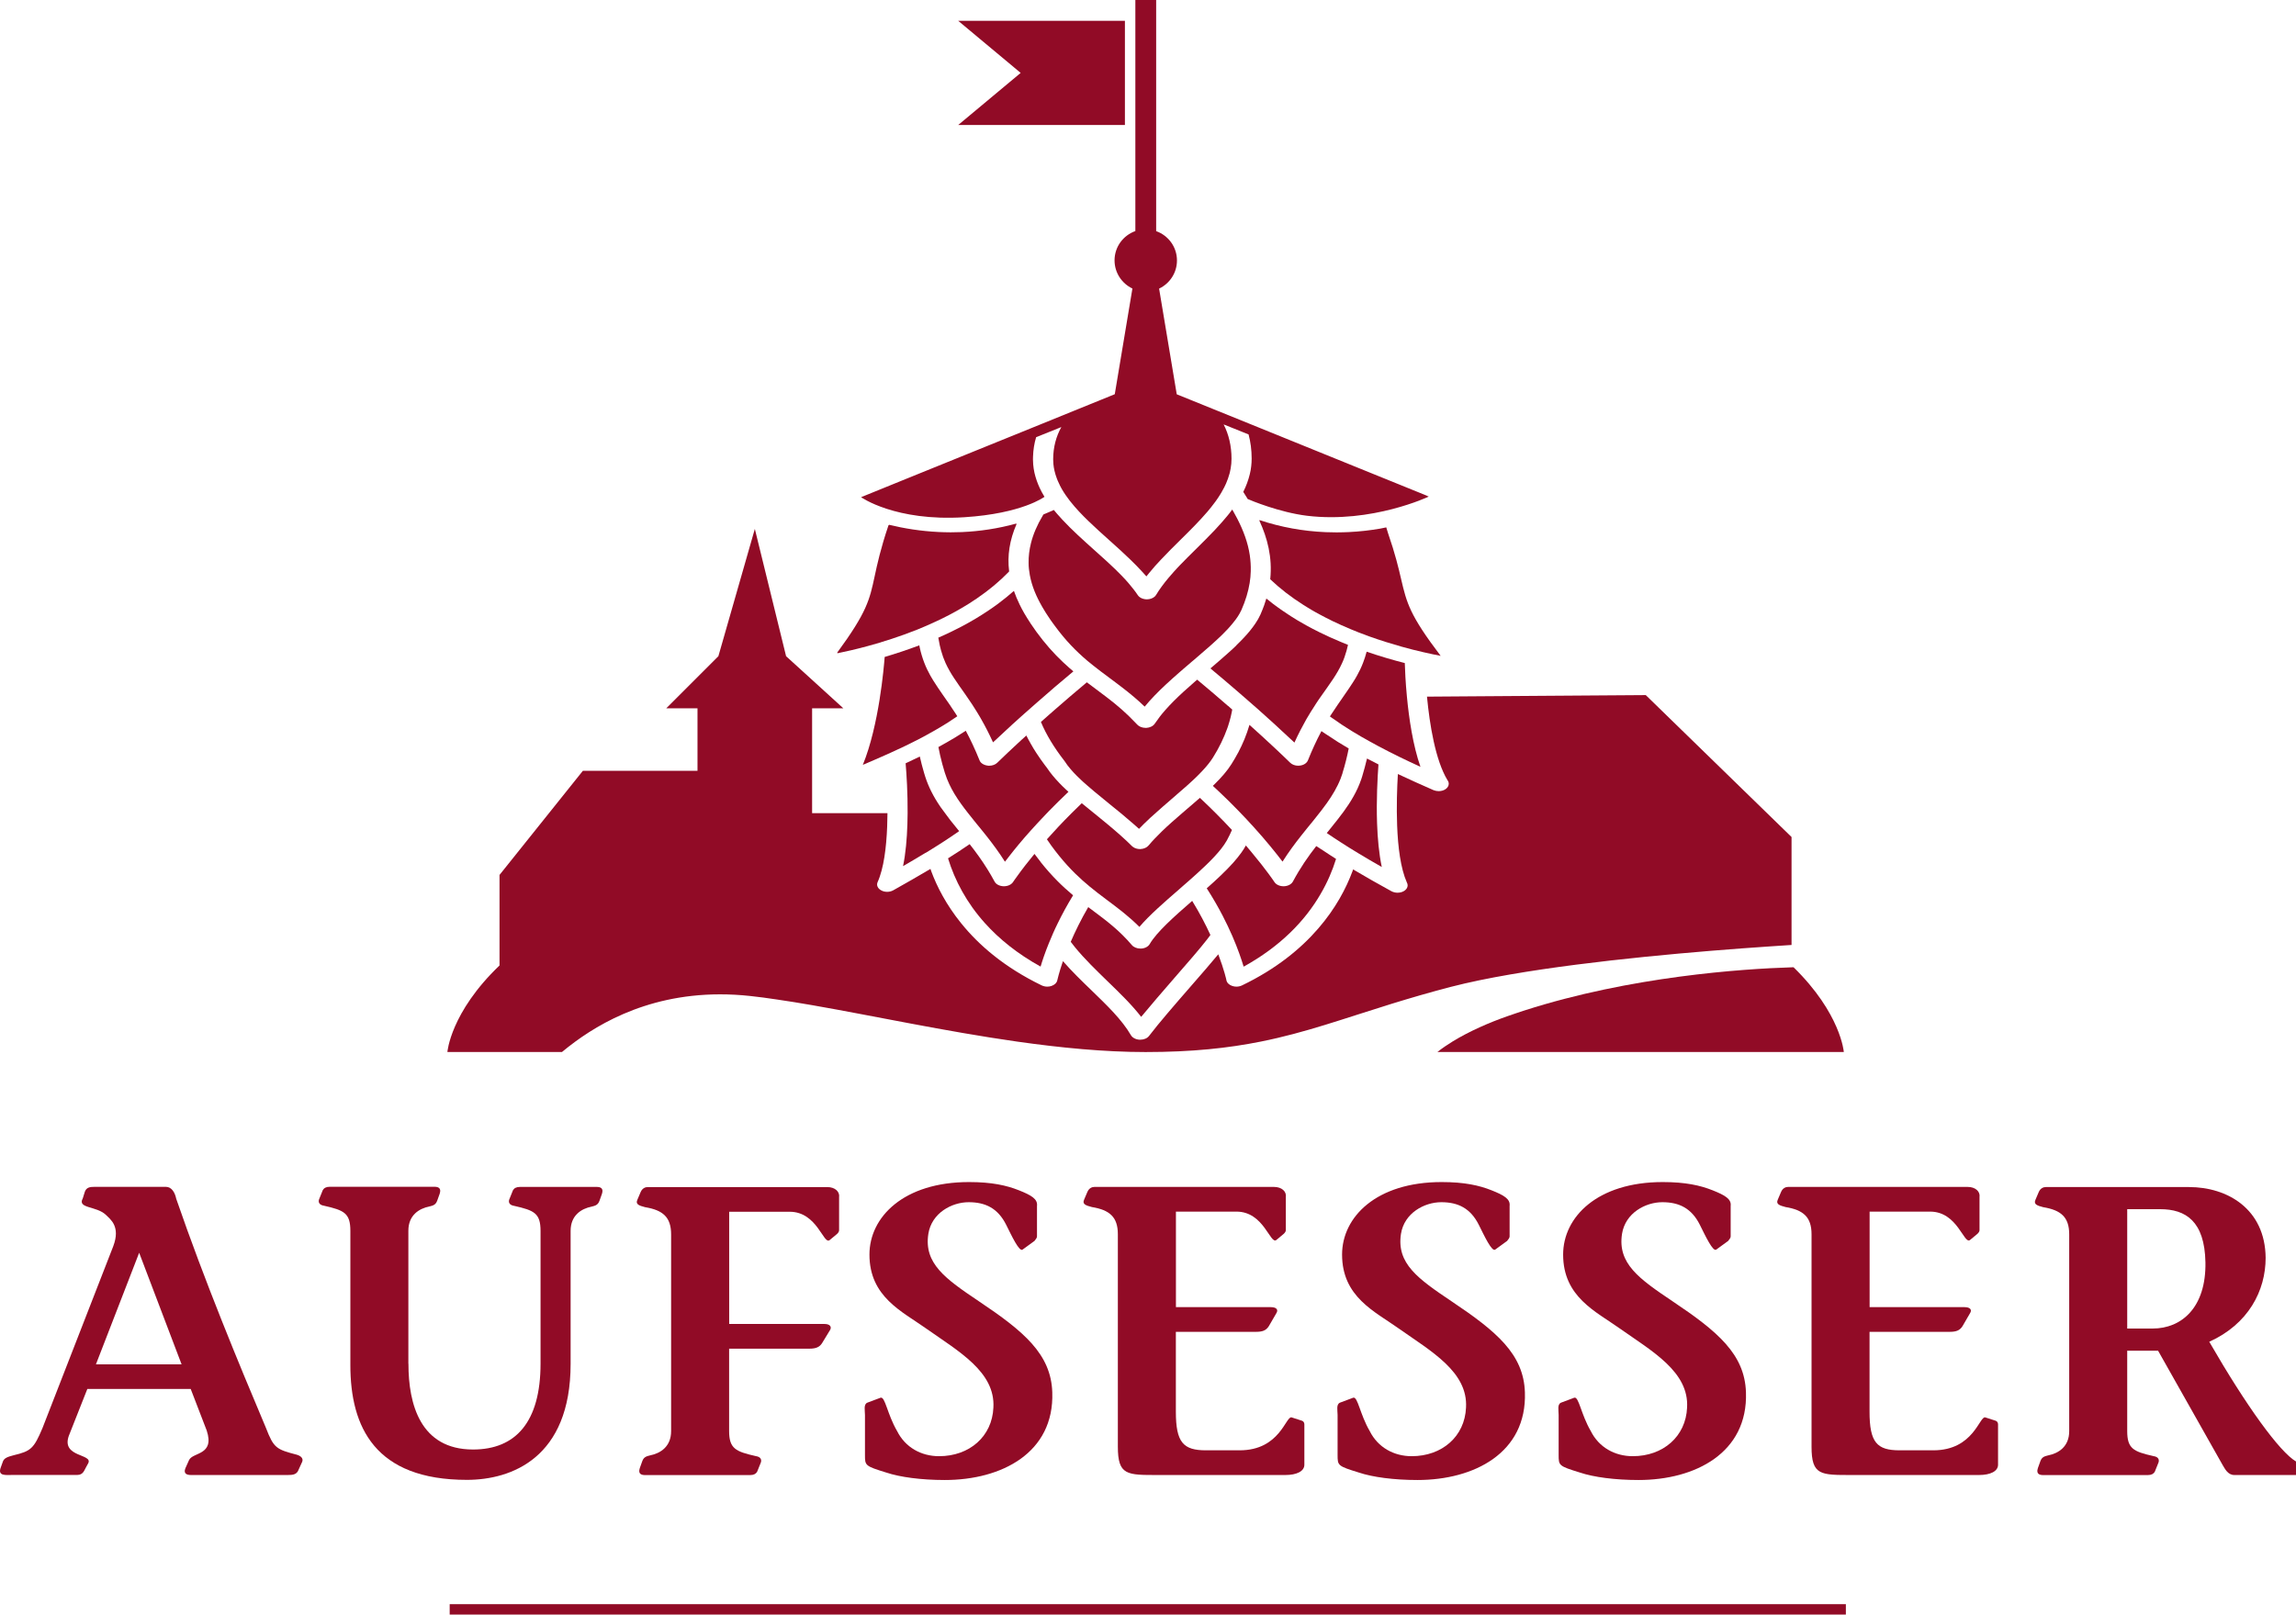
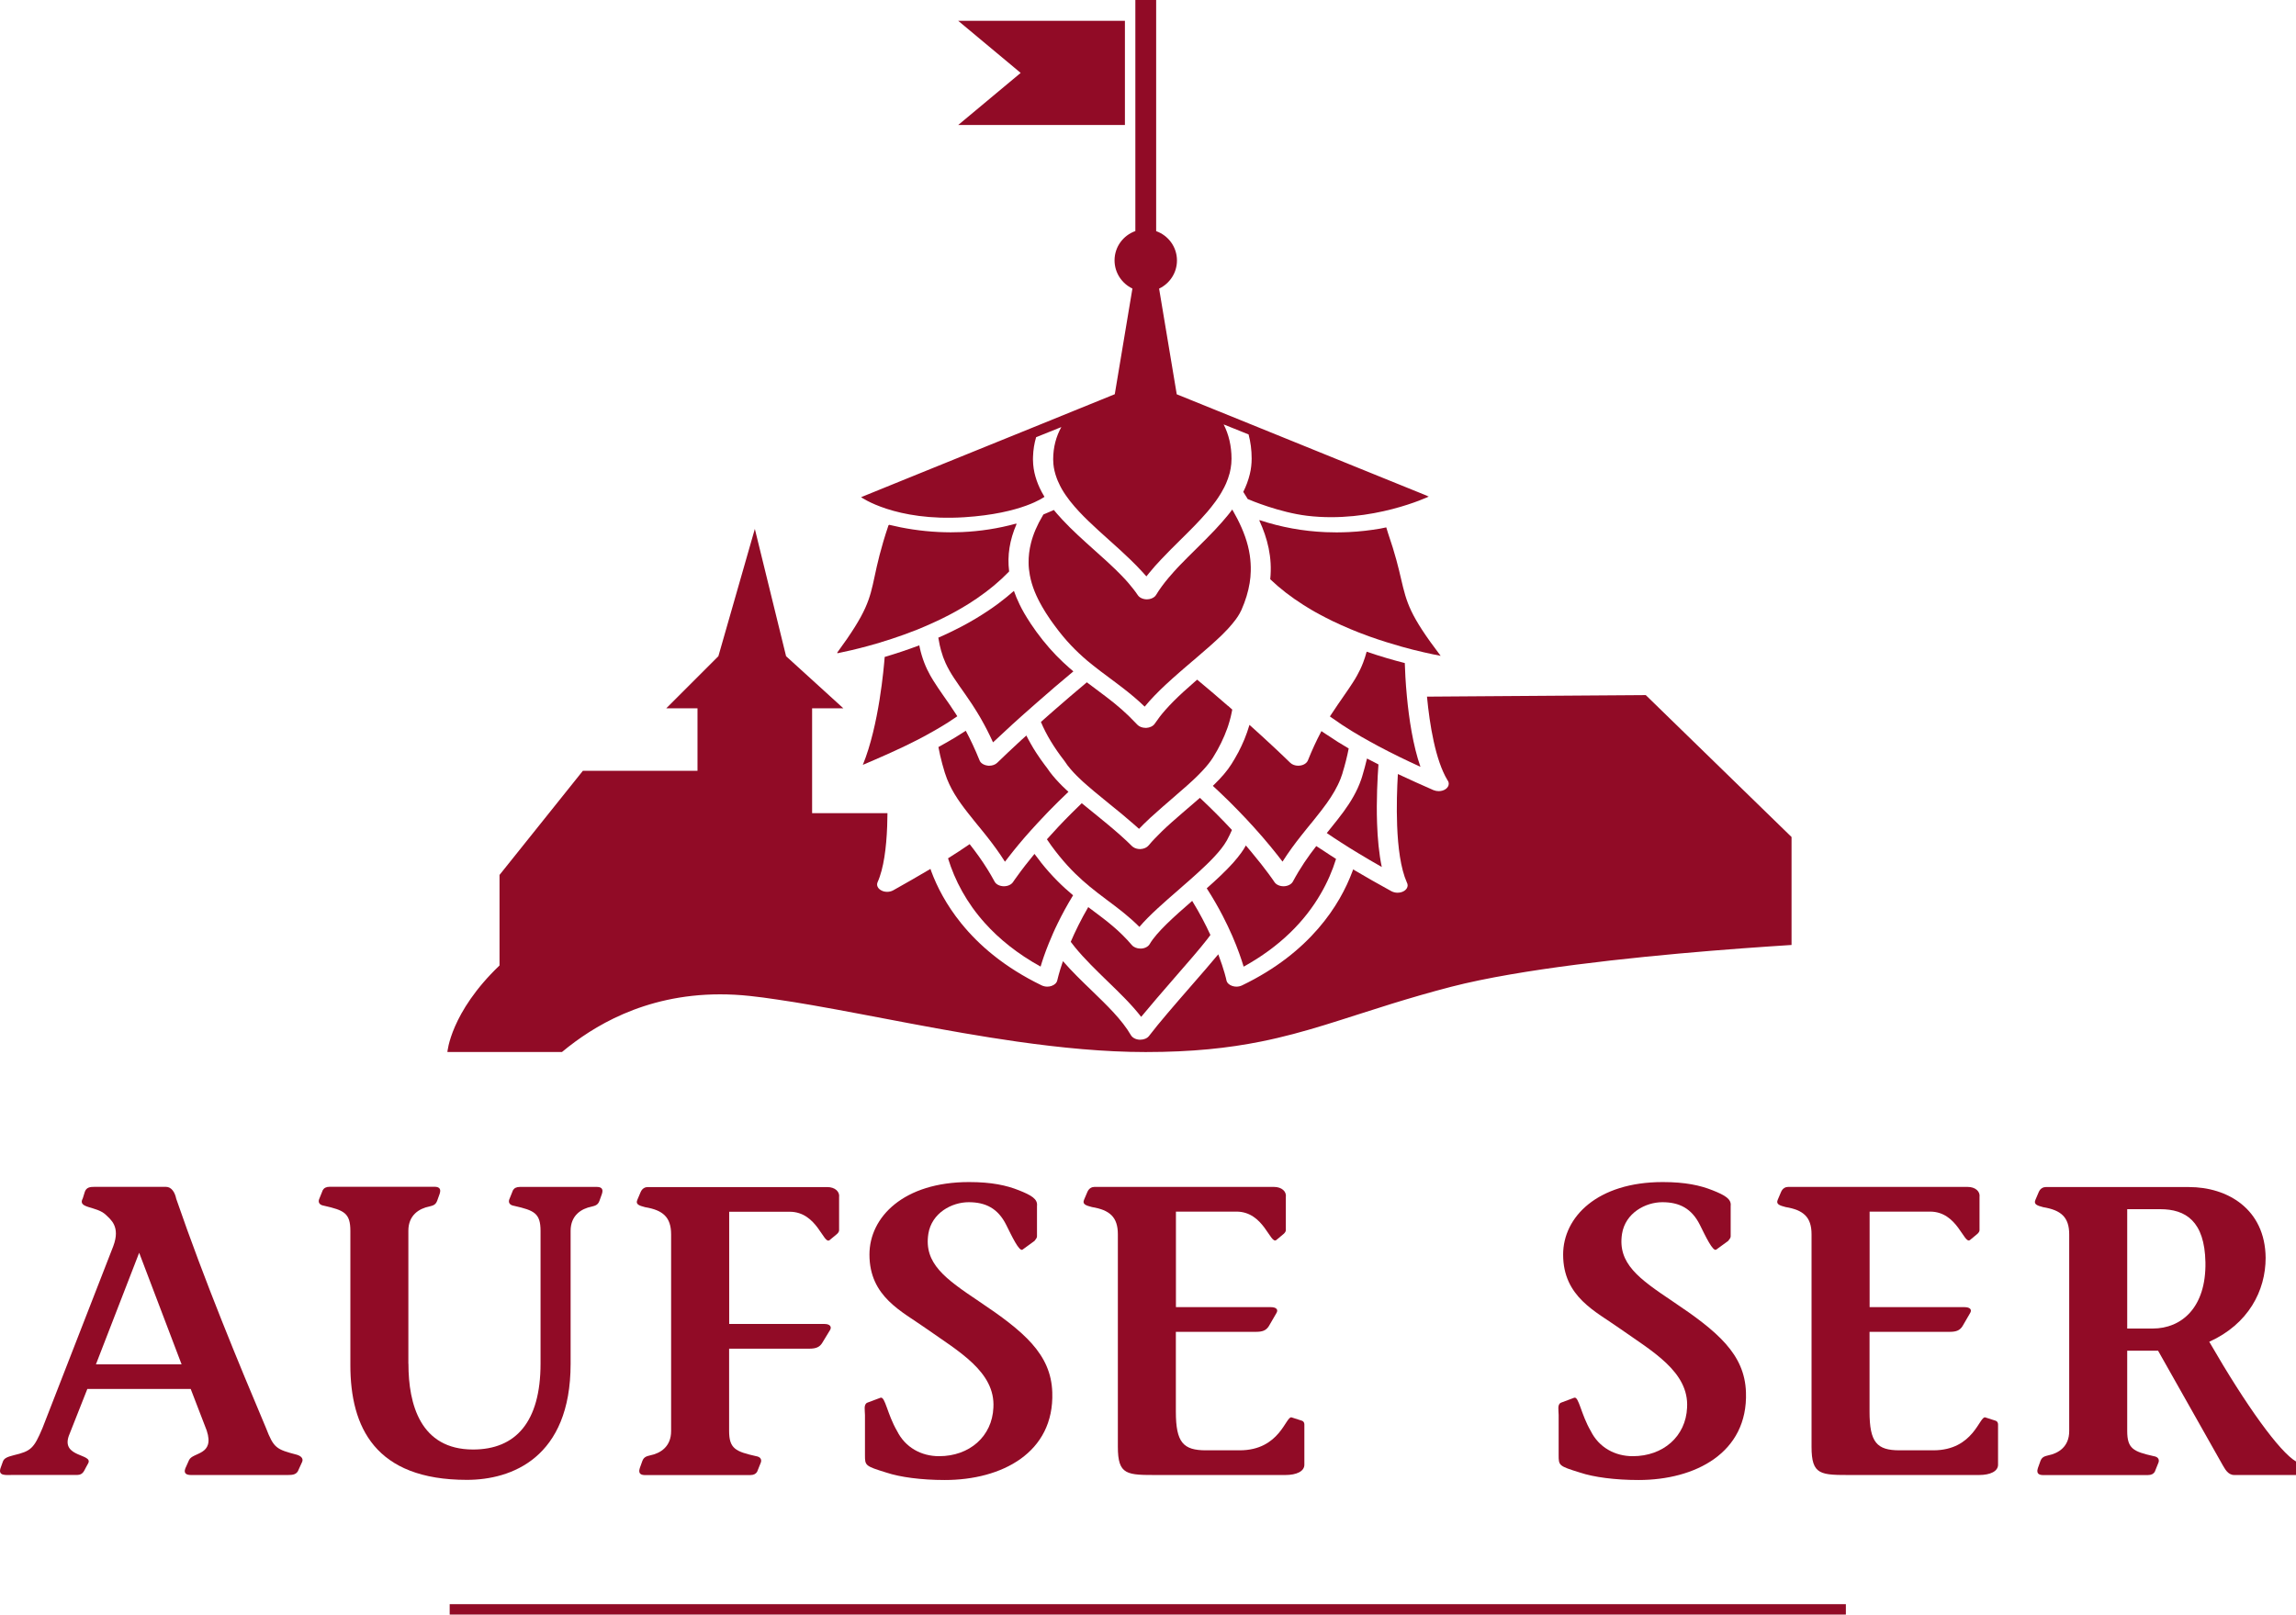
<svg xmlns="http://www.w3.org/2000/svg" id="Ebene_1" viewBox="0 0 312.32 219.69">
  <defs>
    <style>.cls-1{fill:#910b26;}</style>
  </defs>
  <path class="cls-1" d="M40.55,200.14c-.28.5-.73.56-1.4.56h-13.16c-.56,0-1.06-.17-.78-.9l.5-1.12c.5-1.12,3.53-.62,2.41-4.03l-2.18-5.66h-14.06l-2.52,6.38c-1.06,2.97,3.36,2.41,2.63,3.75l-.34.62c-.17.28-.34.95-1.12.95H1.86c-1.06,0-2.24.22-1.74-1.06l.28-.78c.17-.45.62-.62,1.46-.84,2.35-.56,2.74-.9,3.92-3.7l9.63-24.75c1.01-2.69-.39-3.64-1.01-4.26-1.29-1.23-3.92-.84-3.14-2.24l.28-.9c.22-.62.73-.67,1.34-.67h9.69c.78,0,1.23.78,1.4,1.62,3.86,11.2,8.57,22.57,12.21,31.19,1.06,2.74,1.4,2.91,4.2,3.64.56.17.9.5.73.95l-.56,1.23ZM24.7,185.64l-5.77-15.18-5.88,15.18h11.65Z" />
  <path class="cls-1" d="M55.56,185.58c0,5.49,1.62,11.65,8.79,11.65,5.77,0,9.18-3.7,9.18-11.7v-18.03c0-2.41-.84-2.8-3.58-3.42-.73-.11-.84-.56-.62-1.01l.45-1.12c.17-.28.45-.45.95-.45h10.42c.45,0,1.01.11.73.95l-.34.95c-.22.62-.67.67-1.06.78-1.4.28-2.86,1.18-2.86,3.3v18.09c0,12.82-8.06,15.79-14.11,15.79-12.49,0-15.85-7.17-15.85-15.62v-18.26c0-2.41-.84-2.8-3.58-3.42-.73-.11-.84-.56-.62-1.01l.45-1.12c.17-.28.45-.45.95-.45h14.22c.45,0,1.01.11.73.95l-.34.95c-.22.62-.67.67-1.06.78-1.4.28-2.86,1.18-2.86,3.3v18.09Z" />
  <path class="cls-1" d="M99.18,180.15h12.99c.73,0,1.01.39.73.84l-1.06,1.74c-.34.56-.84.78-1.74.78h-10.92v11.2c0,2.41.9,2.8,3.64,3.42.73.11.84.56.62,1.01l-.45,1.12c-.17.28-.45.45-.95.45h-14.28c-.45,0-1.01-.11-.73-.95l.34-.95c.22-.62.67-.67,1.06-.78,1.4-.28,2.86-1.18,2.86-3.3v-26.77c0-2.35-1.12-3.3-3.53-3.7-.84-.22-1.34-.39-1.06-1.01l.45-1.06c.22-.5.62-.67.95-.67h24.42c1.06,0,1.74.62,1.62,1.4v4.48c0,.17-.11.34-.28.5l-1.01.84c-.84.67-1.68-3.86-5.43-3.86h-8.23v15.29Z" />
  <path class="cls-1" d="M139.11,170.02c-.45.39-1.51-1.9-2.24-3.36-1.12-2.24-2.8-3.08-5.1-3.08s-5.04,1.46-5.49,4.31c-.62,4.03,2.3,6.1,6.89,9.18,6.1,4.09,9.8,7.17,9.97,12.38.28,8.23-6.89,11.93-14.62,11.93-3.19,0-6.1-.39-7.95-1.01-2.91-.9-2.91-.95-2.91-2.41v-5.43c0-.62-.22-1.46.34-1.68l1.79-.67c.62-.17.9,2.24,2.24,4.54,1.12,2.24,3.3,3.42,5.71,3.42,4.14,0,7.22-2.69,7.39-6.61.28-4.87-4.76-7.67-9.13-10.75-3.3-2.35-7.73-4.31-7.73-10.08,0-5.1,4.65-9.86,13.55-9.86,3.08,0,5.1.45,6.78,1.12,1.68.67,2.58,1.18,2.46,2.13v4.14c0,.22-.17.39-.34.62l-1.62,1.18Z" />
  <path class="cls-1" d="M159.94,177.86h12.94c.73,0,1.06.34.73.84l-1.01,1.74c-.39.62-.9.78-1.79.78h-10.86v10.86c0,4.2,1.01,5.26,4.09,5.26h4.59c5.49,0,6.27-4.7,7.06-4.48l1.4.45c.22.06.34.28.34.5v5.49c0,.9-1.06,1.4-2.58,1.4h-17.3c-4.26,0-5.49.06-5.49-3.86v-28.9c0-2.35-1.12-3.3-3.53-3.7-.84-.22-1.34-.39-1.06-1.01l.45-1.06c.22-.5.62-.67.95-.67h24.42c1.06,0,1.74.62,1.62,1.4v4.48c0,.17-.11.34-.28.5l-1.01.84c-.84.67-1.68-3.86-5.43-3.86h-8.23v12.99Z" />
-   <path class="cls-1" d="M203.4,170.02c-.45.39-1.51-1.9-2.24-3.36-1.12-2.24-2.8-3.08-5.1-3.08s-5.04,1.46-5.49,4.31c-.62,4.03,2.3,6.1,6.89,9.18,6.1,4.09,9.8,7.17,9.97,12.38.28,8.23-6.89,11.93-14.62,11.93-3.19,0-6.1-.39-7.95-1.01-2.91-.9-2.91-.95-2.91-2.41v-5.43c0-.62-.22-1.46.34-1.68l1.79-.67c.62-.17.9,2.24,2.24,4.54,1.12,2.24,3.3,3.42,5.71,3.42,4.14,0,7.22-2.69,7.39-6.61.28-4.87-4.76-7.67-9.13-10.75-3.3-2.35-7.73-4.31-7.73-10.08,0-5.1,4.65-9.86,13.55-9.86,3.08,0,5.1.45,6.78,1.12,1.68.67,2.58,1.18,2.46,2.13v4.14c0,.22-.17.39-.34.62l-1.62,1.18Z" />
  <path class="cls-1" d="M233.47,170.02c-.45.39-1.51-1.9-2.24-3.36-1.12-2.24-2.8-3.08-5.1-3.08s-5.04,1.46-5.49,4.31c-.62,4.03,2.3,6.1,6.89,9.18,6.1,4.09,9.8,7.17,9.97,12.38.28,8.23-6.89,11.93-14.62,11.93-3.19,0-6.1-.39-7.95-1.01-2.91-.9-2.91-.95-2.91-2.41v-5.43c0-.62-.22-1.46.34-1.68l1.79-.67c.62-.17.9,2.24,2.24,4.54,1.12,2.24,3.3,3.42,5.71,3.42,4.14,0,7.22-2.69,7.39-6.61.28-4.87-4.76-7.67-9.13-10.75-3.3-2.35-7.73-4.31-7.73-10.08,0-5.1,4.65-9.86,13.55-9.86,3.08,0,5.1.45,6.78,1.12,1.68.67,2.58,1.18,2.46,2.13v4.14c0,.22-.17.39-.34.62l-1.62,1.18Z" />
  <path class="cls-1" d="M254.3,177.86h12.94c.73,0,1.06.34.73.84l-1.01,1.74c-.39.62-.9.78-1.79.78h-10.86v10.86c0,4.2,1.01,5.26,4.09,5.26h4.59c5.49,0,6.27-4.7,7.06-4.48l1.4.45c.22.06.34.28.34.5v5.49c0,.9-1.06,1.4-2.58,1.4h-17.3c-4.26,0-5.49.06-5.49-3.86v-28.9c0-2.35-1.12-3.3-3.53-3.7-.84-.22-1.34-.39-1.06-1.01l.45-1.06c.22-.5.62-.67.95-.67h24.42c1.06,0,1.74.62,1.62,1.4v4.48c0,.17-.11.34-.28.5l-1.01.84c-.84.67-1.68-3.86-5.43-3.86h-8.23v12.99Z" />
  <path class="cls-1" d="M312.32,200.7h-8.4c-.9,0-1.29-.9-1.57-1.34l-8.79-15.57h-4.2v10.92c0,2.41.84,2.8,3.58,3.42.73.11.84.56.62,1.01l-.45,1.12c-.17.28-.45.45-.95.45h-14.22c-.45,0-1.01-.11-.73-.95l.34-.95c.22-.62.67-.67,1.06-.78,1.4-.28,2.86-1.18,2.86-3.3v-26.77c0-2.35-1.12-3.3-3.53-3.7-.84-.22-1.34-.39-1.06-1.01l.45-1.06c.22-.5.62-.67.95-.67h19.49c5.21,0,10.36,2.97,10.42,9.63,0,4.48-2.35,9.02-7.67,11.42,5.04,8.74,9.58,15.01,11.82,16.3v1.85ZM289.36,180.77h3.47c3.92,0,7.28-2.86,7.17-9.02-.11-5.6-2.69-7.22-6.16-7.22h-4.48v16.24Z" />
  <rect class="cls-1" x="61.17" y="218.27" width="189.92" height="1.42" />
-   <path class="cls-1" d="M243.97,131.62c-.08,0-.16,0-.25,0-6.73.21-21.89,1.23-36.35,5.87-.36.12-.73.24-1.09.36-.38.13-.76.25-1.14.39-2.53.88-5.26,2.07-7.56,3.48-.73.45-1.42.92-2.05,1.42h55.28s-.4-5.24-6.84-11.53Z" />
  <polygon class="cls-1" points="153.02 17.01 153.02 2.83 130.34 2.83 138.84 9.92 130.34 17.01 153.02 17.01" />
  <path class="cls-1" d="M223.88,94.58l-24.24.17-5.53.04c.36,3.79,1.14,8.64,2.79,11.37.11.14.17.31.17.49,0,.55-.61,1-1.37,1h0c-.24,0-.49-.05-.71-.14-1.6-.7-3.22-1.43-4.84-2.19-.11,1.85-.2,4.44-.1,7.03.11,2.9.47,5.8,1.32,7.72.07.12.11.26.11.4,0,.55-.61,1-1.37,1h0c-.29,0-.58-.07-.83-.2-1.73-.95-3.48-1.94-5.22-2.97-.03.08-.05.16-.08.24-.86,2.31-2.29,5.07-4.68,7.82-2.38,2.75-5.7,5.48-10.35,7.72-.23.11-.49.17-.76.17-.19,0-.38-.03-.56-.09-.43-.14-.73-.43-.8-.77,0-.05-.3-1.4-1.11-3.54-1,1.21-2.32,2.73-3.7,4.31-2.14,2.46-4.35,5-5.72,6.8-.24.32-.7.51-1.2.51-.02,0-.05,0-.07,0-.52-.02-.98-.26-1.19-.61-1.21-2.09-3.24-4.05-5.38-6.12-1.31-1.26-2.65-2.56-3.87-3.96-.55,1.6-.76,2.58-.77,2.61-.07.34-.37.63-.8.77-.18.06-.37.09-.56.09-.26,0-.53-.06-.76-.17-5.06-2.45-8.55-5.47-10.96-8.46-2.02-2.5-3.29-4.98-4.07-7.09-.04-.1-.07-.2-.1-.3-1.68,1-3.39,1.97-5.06,2.91-.25.14-.54.21-.83.21-.28,0-.56-.06-.79-.19-.49-.25-.7-.71-.51-1.13.84-1.87,1.19-4.72,1.3-7.58.02-.6.03-1.21.04-1.8h-10.25v-14.27h4.25l-2.58-2.35-5.21-4.74-4.25-17.32-4.96,17.32-7.09,7.09h4.25v8.5h-15.59l-11.34,14.17v12.32c-6.68,6.39-7.09,11.77-7.09,11.77h15.59c.53-.44,1.14-.92,1.82-1.42,4.58-3.35,12.41-7.42,23.75-6.2,1.16.12,2.39.29,3.66.48,1.53.22,3.12.48,4.79.77,8.28,1.44,18.07,3.56,27.9,4.96,5.92.84,11.85,1.42,17.46,1.42,6.35,0,11.26-.54,15.66-1.42,6.1-1.22,11.23-3.11,17.86-5.16,2.44-.75,5.08-1.53,8.05-2.3,2.36-.61,5.09-1.17,8.05-1.68,11.28-1.95,25.8-3.17,35.23-3.81,1.08-.07,2.09-.14,3.02-.2v-14.69l-19.84-19.32Z" />
  <path class="cls-1" d="M156.39,128.46c-.2.34-.64.58-1.15.61-.04,0-.07,0-.11,0-.47,0-.91-.18-1.16-.47-1.73-2.03-3.45-3.31-5.27-4.67-.22-.17-.44-.33-.67-.5-1,1.72-1.78,3.32-2.38,4.72.19.24.38.49.57.73,1.34,1.64,2.93,3.17,4.46,4.66,1.68,1.62,3.28,3.18,4.55,4.82,1.31-1.59,2.93-3.46,4.51-5.28,1.81-2.07,3.51-4.03,4.5-5.31.14-.19.28-.37.41-.55-.64-1.4-1.46-2.98-2.48-4.64-2.41,2.1-4.83,4.24-5.78,5.88Z" />
  <path class="cls-1" d="M179.05,115.12c-1.1,1.41-2.18,2.96-3.18,4.83-.2.37-.68.62-1.22.64-.02,0-.03,0-.05,0-.53,0-1.01-.22-1.24-.57-.02-.04-1.09-1.64-3.17-4.13-.23-.27-.47-.56-.72-.85,0,0,0,0,0,0-.17.33-.39.66-.63,1-.32.44-.69.9-1.1,1.36-1.01,1.13-2.27,2.3-3.59,3.47.84,1.3,1.56,2.56,2.17,3.74.25.48.48.94.69,1.39.23.48.44.94.63,1.38.74,1.71,1.23,3.15,1.53,4.15,5-2.76,8.36-6.24,10.48-9.91.91-1.56,1.6-3.16,2.09-4.75-.58-.36-1.13-.73-1.69-1.1-.33-.21-.67-.42-.99-.64Z" />
  <path class="cls-1" d="M141.57,117.3c-.28-.35-.56-.72-.85-1.11-.15.19-.3.37-.44.54-.6.73-1.09,1.37-1.47,1.88-.66.88-.99,1.39-1.01,1.41-.23.35-.71.57-1.24.57-.02,0-.03,0-.05,0-.55-.02-1.03-.27-1.22-.64-.32-.6-.65-1.15-.98-1.69-.78-1.25-1.59-2.36-2.41-3.4-.95.66-1.94,1.3-2.94,1.93.92,3,2.52,6.04,5.02,8.82,1.95,2.17,4.44,4.18,7.57,5.91.24-.81.6-1.89,1.12-3.17.18-.43.37-.89.58-1.37.19-.43.4-.89.63-1.35.58-1.19,1.27-2.47,2.09-3.81-1.41-1.18-2.87-2.58-4.41-4.52Z" />
  <path class="cls-1" d="M163.22,108.56c-.57.51-1.17,1.01-1.77,1.53-.19.16-.38.33-.57.49-.98.85-1.97,1.7-2.85,2.56-.32.31-.63.62-.92.93-.29.3-.56.6-.81.9-.02.02-.04.05-.06.07-.24.29-.65.47-1.11.49-.02,0-.04,0-.06,0-.35,0-.69-.1-.94-.28-.06-.04-.11-.08-.16-.13-.24-.23-.48-.47-.72-.7-.29-.27-.59-.54-.89-.81-1.14-1.01-2.33-1.98-3.5-2.93-.03-.02-.06-.05-.09-.07-.55-.44-1.09-.88-1.62-1.32-.49.47-.96.93-1.42,1.39-1.25,1.25-2.36,2.44-3.32,3.52.19.28.38.56.58.84,1.5,2.06,2.91,3.55,4.28,4.77.33.29.65.57.97.83.34.28.67.54,1,.8.47.37.94.72,1.41,1.07,1.42,1.06,2.88,2.15,4.34,3.61,1.34-1.58,3.32-3.3,5.38-5.09.17-.15.34-.3.51-.45.32-.28.64-.56.96-.84.32-.28.64-.57.95-.85,1.76-1.59,3.3-3.14,4.05-4.46.02-.04.05-.08.07-.12.25-.46.47-.92.67-1.38,0,0,0,0,0,0,0,0-.01-.02-.02-.02-.66-.71-1.38-1.46-2.15-2.23-.58-.58-1.19-1.18-1.84-1.79-.12-.11-.23-.22-.35-.33Z" />
  <path class="cls-1" d="M187.5,104.01c-.52-.26-1.04-.53-1.55-.8-.19.81-.41,1.62-.66,2.45-.04.12-.08.25-.12.37-.29.84-.65,1.62-1.07,2.36-.4.71-.85,1.39-1.34,2.06-.27.37-.55.73-.83,1.09-.41.53-.84,1.06-1.27,1.59-.06.07-.12.14-.18.22.6.41,1.21.82,1.84,1.22.41.26.82.53,1.24.79.4.25.8.5,1.21.74,1.05.64,2.12,1.26,3.19,1.87-.38-1.81-.57-3.89-.64-5.93-.11-3.18.06-6.25.19-8.03Z" />
  <path class="cls-1" d="M182.61,105.21c.18-.58.34-1.15.48-1.71.14-.57.27-1.12.37-1.66-.5-.29-1-.59-1.48-.89-.31-.2-.6-.4-.91-.6-.44-.29-.9-.57-1.32-.87-.03.06-.07.13-.1.2-.57,1.08-1.15,2.32-1.74,3.79-.15.36-.56.64-1.07.7-.08.01-.16.02-.24.02-.43,0-.84-.15-1.1-.41-.03-.03-1.35-1.33-3.64-3.43-.31-.28-.63-.58-.98-.89-.29-.27-.6-.54-.92-.83,0,.03-.02.06-.02.08-.19.63-.41,1.27-.67,1.9-.25.6-.53,1.2-.84,1.79,0,.01-.01.02-.02.03-.27.51-.57,1.02-.89,1.53-.58.93-1.39,1.85-2.34,2.78-.06.06-.13.13-.2.19.31.29.62.58.92.86.92.87,1.77,1.71,2.55,2.52.15.16.29.3.44.46.22.23.44.46.65.68.36.38.7.76,1.03,1.12,1.72,1.9,3.01,3.52,3.89,4.67.84-1.32,1.71-2.49,2.56-3.56.24-.3.48-.6.71-.89.19-.23.38-.46.56-.69.06-.07.11-.13.17-.2.16-.2.31-.39.47-.59.55-.68,1.07-1.35,1.55-2.02.76-1.07,1.41-2.15,1.88-3.34.09-.24.18-.49.26-.74Z" />
  <path class="cls-1" d="M185.9,88.68c-.14.53-.3,1.03-.48,1.49-.24.63-.52,1.21-.83,1.76-.17.31-.35.61-.54.9-.15.24-.31.49-.48.73-.04.06-.08.12-.12.18-.2.3-.41.59-.62.9-.03.04-.06.09-.09.13-.02.03-.04.06-.06.09-.44.62-.89,1.29-1.36,2-.13.19-.25.37-.38.57-.01.02-.02.04-.03.06.1.08.21.15.32.23.01,0,.02.02.04.02.79.57,1.65,1.14,2.56,1.7.42.26.85.51,1.29.77.42.24.84.48,1.28.72.36.2.73.4,1.1.6.48.26.98.51,1.48.77.45.23.9.45,1.36.68.93.45,1.89.91,2.88,1.36-1.02-2.92-1.56-6.58-1.84-9.54-.19-1.97-.26-3.63-.29-4.58-1.58-.4-3.34-.91-5.17-1.54Z" />
-   <path class="cls-1" d="M125.93,116.04c.41-.25.81-.5,1.21-.75.42-.26.83-.53,1.24-.79.71-.46,1.41-.93,2.09-1.41-.41-.5-.81-1-1.21-1.5-.24-.31-.47-.62-.7-.94-.21-.28-.42-.55-.62-.84-.47-.69-.9-1.39-1.27-2.14-.32-.64-.59-1.3-.82-2.01-.05-.16-.1-.32-.15-.49-.22-.75-.42-1.5-.58-2.23-.64.31-1.28.62-1.93.92.13,1.54.29,4.06.27,6.79,0,.49-.01.99-.03,1.49-.06,1.97-.23,3.97-.59,5.71,1.03-.59,2.05-1.2,3.06-1.81Z" />
  <path class="cls-1" d="M132.86,112.11c.11.14.22.27.34.41.24.29.48.59.72.89.13.16.26.33.39.49.79,1.01,1.61,2.11,2.39,3.35.64-.84,1.51-1.94,2.6-3.21.09-.11.18-.21.28-.32.2-.23.41-.46.62-.7.3-.33.6-.67.93-1.02.35-.38.74-.78,1.12-1.19.16-.17.3-.32.47-.49.81-.83,1.68-1.69,2.62-2.58-.13-.12-.26-.24-.39-.36-.31-.29-.6-.57-.87-.86-.64-.67-1.2-1.34-1.65-2.02-.1-.13-.19-.25-.29-.38-.43-.57-.82-1.13-1.19-1.7-.26-.4-.5-.79-.72-1.19-.22-.38-.43-.77-.62-1.15-.19.17-.37.34-.55.5,0,0-.01,0-.02.01-.76.7-1.4,1.3-1.92,1.79-.93.88-1.44,1.38-1.46,1.4-.26.26-.67.41-1.1.41-.08,0-.16,0-.24-.02-.51-.07-.93-.34-1.07-.7-.64-1.59-1.27-2.9-1.88-4.04-.08.06-.17.11-.26.17-.79.52-1.62,1.02-2.48,1.5-.32.18-.65.37-.98.55.07.36.14.73.23,1.11.18.78.39,1.58.65,2.41,0,.02,0,.03.02.05.64,2.03,1.78,3.7,3.15,5.44.18.23.37.47.56.7.07.09.15.18.22.28.13.16.26.32.39.48Z" />
  <path class="cls-1" d="M167.04,96.05c-1.28-1.12-2.68-2.31-4.19-3.57-.12.1-.24.21-.36.31-.52.45-1.04.91-1.54,1.37-.89.82-1.72,1.64-2.45,2.47-.54.61-1.01,1.23-1.42,1.84-.11.17-.29.31-.5.41-.19.09-.41.15-.64.16-.03,0-.07,0-.1,0-.45,0-.88-.16-1.14-.44-.09-.09-.17-.18-.26-.27-.62-.66-1.24-1.25-1.85-1.79-.7-.62-1.39-1.17-2.1-1.71-.49-.38-.99-.75-1.49-1.12-.39-.29-.77-.58-1.16-.87-1.55,1.3-2.99,2.53-4.29,3.67-.3.26-.6.52-.89.78-.3.27-.6.53-.88.78-.04.04-.09.08-.13.12-.02.02-.03.03-.05.04,0,0,0,.02,0,.02.72,1.72,1.78,3.47,3.18,5.27.02.02.03.04.05.07.23.36.51.73.83,1.1.25.29.52.58.81.87.18.18.37.37.57.55.1.09.19.18.29.27.19.17.39.35.59.52.29.26.6.52.91.78.65.54,1.32,1.09,2.01,1.65.5.4,1,.81,1.5,1.22.12.1.23.19.35.29.5.42,1,.84,1.49,1.27.25.22.51.45.76.67.05-.05.11-.11.16-.16.15-.15.3-.31.45-.46.3-.3.61-.59.93-.89.27-.25.55-.49.83-.74.3-.27.6-.54.91-.81.37-.32.74-.64,1.11-.96.72-.62,1.43-1.23,2.1-1.83.14-.13.28-.25.42-.38.16-.14.31-.28.46-.42.15-.14.29-.28.44-.42.14-.14.28-.27.41-.41.15-.15.3-.31.44-.46.56-.6,1.03-1.18,1.39-1.75.83-1.32,1.48-2.66,1.96-4,.04-.11.07-.21.11-.32.13-.41.25-.81.35-1.22.05-.21.1-.43.14-.64.02-.12.05-.24.07-.36-.08-.07-.15-.13-.23-.2-.12-.11-.25-.22-.37-.33Z" />
  <path class="cls-1" d="M123.21,101.46c.52-.25,1.04-.51,1.53-.76.44-.22.87-.45,1.28-.68.45-.24.88-.48,1.3-.73.57-.33,1.12-.66,1.64-.99.44-.28.86-.56,1.26-.84-.06-.1-.13-.2-.19-.3-.57-.89-1.11-1.66-1.63-2.4-.08-.12-.17-.24-.25-.36-.2-.28-.39-.57-.58-.85-.01-.02-.03-.04-.04-.06-.2-.3-.4-.61-.59-.91-.13-.22-.26-.44-.39-.66-.31-.55-.59-1.13-.83-1.76-.24-.63-.45-1.3-.61-2.05-.02-.1-.04-.2-.06-.3-1.64.62-3.23,1.14-4.71,1.58-.1,1.35-.77,9.31-2.97,14.68,1.03-.43,2.03-.87,3-1.3.46-.21.92-.42,1.37-.62.5-.23.99-.46,1.47-.69Z" />
-   <path class="cls-1" d="M168.19,87.81c-.34.33-.7.67-1.08,1-.78.7-1.61,1.42-2.46,2.14,1.14.95,2.22,1.86,3.24,2.74.46.4.91.78,1.34,1.16.22.19.43.38.64.56.21.19.42.37.63.55.1.08.19.17.29.25.22.2.44.39.65.58.09.08.18.16.27.24.21.19.42.38.63.57.31.28.61.55.9.81,1.15,1.05,2.11,1.94,2.84,2.63.54-1.19,1.08-2.22,1.6-3.14.02-.04.04-.08.07-.12.18-.31.36-.61.54-.9.02-.03.03-.05.05-.08.2-.32.39-.63.59-.92,0,0,0,0,0-.01.3-.46.59-.89.88-1.29.17-.25.34-.49.51-.72.1-.14.19-.27.28-.4.25-.35.48-.69.71-1.03.48-.72.9-1.43,1.25-2.2.24-.52.44-1.08.61-1.7.06-.23.12-.47.18-.72,0-.02,0-.05.01-.07-.33-.13-.66-.26-.98-.4-1.01-.42-1.98-.86-2.91-1.32-.6-.3-1.19-.6-1.76-.92-.37-.2-.73-.41-1.08-.62-.05-.03-.09-.05-.14-.08-.31-.19-.62-.38-.92-.57-.38-.24-.75-.49-1.11-.74-.44-.3-.87-.62-1.29-.93-.31-.24-.61-.47-.91-.72-.09.3-.19.61-.3.92-.14.39-.3.78-.47,1.18-.01.03-.03.06-.04.09-.19.42-.43.84-.72,1.26-.42.62-.93,1.24-1.51,1.86-.32.35-.67.69-1.03,1.04Z" />
  <path class="cls-1" d="M135.78,82.14c-.31.23-.62.45-.94.67-.33.23-.67.45-1.01.67-.11.07-.22.14-.33.21-.23.15-.47.29-.71.44-.64.38-1.3.76-1.99,1.12-1,.52-2.04,1.03-3.13,1.5-.01,0-.02,0-.03.01,0,0,0,.01,0,.02.06.34.12.68.19,1.01.05.25.12.49.18.72.17.62.37,1.17.61,1.7.33.72.71,1.38,1.16,2.06.23.34.47.69.72,1.06.12.17.24.34.36.51.15.22.31.44.47.67.25.36.52.75.79,1.16.05.08.11.16.16.24.14.22.29.44.43.68.06.1.13.2.19.3.13.21.26.43.39.65.07.12.14.23.2.35.52.91,1.05,1.94,1.59,3.12.69-.65,1.59-1.49,2.66-2.47.28-.26.58-.53.89-.8,0,0,.01-.01.02-.02.22-.2.45-.41.69-.62.01-.01.02-.02.04-.03.06-.05.12-.11.18-.16.05-.05.11-.1.16-.14.17-.16.35-.31.53-.47.19-.17.39-.35.59-.52.1-.09.21-.19.32-.28,1.45-1.28,3.08-2.68,4.85-4.15-.18-.15-.36-.3-.54-.46-1.2-1.05-2.4-2.25-3.62-3.78-.29-.36-.58-.74-.87-1.14-.27-.37-.54-.77-.82-1.18,0,0,0,0,0-.01,0-.01-.02-.02-.02-.03-.29-.44-.57-.89-.82-1.32-.23-.4-.44-.79-.63-1.19-.3-.62-.56-1.23-.77-1.84-.67.59-1.37,1.16-2.12,1.72Z" />
  <path class="cls-1" d="M172.78,78.78s0,.03.01.04c1.3,1.24,2.8,2.41,4.51,3.49.19.12.38.24.58.36.16.1.31.19.48.29.36.21.72.42,1.1.62.59.32,1.2.63,1.83.94.77.37,1.58.73,2.41,1.08.36.15.73.3,1.11.45.07.03.14.05.21.08.44.17.87.33,1.31.49,1.49.53,2.94.98,4.29,1.36.53.15,1.04.28,1.53.41.52.13,1.03.25,1.5.36.86.2,1.64.36,2.32.49-4.23-5.56-4.62-7.21-5.38-10.45-.35-1.51-.79-3.38-1.77-6.22l-.25-.81-.84.17c-1.34.23-2.77.4-4.27.47-.5.02-1.02.04-1.54.04-.05,0-.11,0-.16,0-.48,0-.96-.01-1.44-.03-3.06-.13-6.05-.67-8.95-1.63-.04-.01-.08.03-.06.06,1.09,2.37,1.78,4.99,1.48,7.95Z" />
  <path class="cls-1" d="M119.6,87.46c.54-.16,1.09-.33,1.66-.52,1.12-.37,2.28-.78,3.46-1.25.09-.04.18-.07.27-.11.35-.14.7-.29,1.04-.44.45-.2.9-.4,1.33-.6,1.21-.56,2.35-1.16,3.41-1.78.37-.22.74-.44,1.09-.66.35-.22.7-.45,1.03-.68,1.66-1.13,3.11-2.35,4.36-3.64.01-.01.02-.03.02-.05-.27-2.14.07-4.25,1-6.4.02-.04-.02-.09-.07-.08-2.4.66-4.86,1.04-7.37,1.15-.48.02-.96.03-1.44.03-.05,0-.11,0-.16,0-.52,0-1.03-.02-1.54-.04-2.46-.12-4.72-.49-6.73-.98l-.1.06c-1.09,3.24-1.53,5.3-1.88,6.93-.69,3.22-1.05,4.88-5.08,10.38-.03.04,0,.11.05.1,1.12-.23,2.5-.54,4.04-.96.52-.14,1.05-.29,1.6-.45Z" />
  <path class="cls-1" d="M141.74,82.52c.16.28.33.55.5.83.07.11.14.21.21.32.05.08.1.15.15.23.2.31.4.6.61.88.1.14.2.28.3.41,1.45,1.98,2.88,3.42,4.32,4.65,0,0,0,0,.01.01.3.26.61.51.92.75,0,0,.01,0,.02.01.31.24.61.48.92.72.02.02.05.03.07.05.2.15.39.3.59.44.21.16.43.32.64.48.64.48,1.29.96,1.94,1.47.91.71,1.84,1.48,2.77,2.38.83-1.01,1.8-2,2.84-2.97.61-.57,1.24-1.13,1.88-1.69.2-.18.41-.35.61-.53.09-.08.19-.16.28-.24.21-.18.41-.35.62-.53.05-.05.11-.09.16-.14.04-.04.08-.07.13-.11.01-.01.02-.02.04-.03.19-.16.38-.33.57-.49,1.22-1.04,2.38-2.05,3.38-3.02.28-.28.55-.55.8-.82.06-.06.12-.13.17-.19.33-.37.64-.74.9-1.09.21-.28.39-.56.54-.83.09-.16.17-.31.24-.47.57-1.29.93-2.51,1.12-3.67.09-.55.14-1.08.15-1.61.02-.74-.03-1.46-.13-2.16-.26-1.76-.89-3.39-1.68-4.94-.17-.32-.34-.64-.52-.96-.06-.11-.12-.22-.19-.33-.12.16-.24.32-.36.48-.08.1-.16.2-.24.3-.25.31-.51.61-.78.92-.33.37-.66.74-1.01,1.11-.82.86-1.67,1.71-2.52,2.55-.77.76-1.53,1.51-2.24,2.25-.12.12-.23.24-.35.37-.15.16-.29.31-.43.47-.26.28-.5.56-.74.85-.64.76-1.21,1.53-1.69,2.32-.05.08-.12.16-.19.23-.25.22-.62.36-1.03.37,0,0-.02,0-.03,0-.52,0-1-.22-1.23-.56-.38-.57-.82-1.12-1.29-1.67-.29-.34-.6-.67-.93-1.01-.28-.29-.56-.57-.86-.86-.29-.28-.59-.56-.89-.84-.13-.12-.27-.25-.4-.37-.52-.48-1.05-.96-1.6-1.44-1.48-1.33-2.98-2.67-4.29-4.08-.25-.27-.49-.54-.73-.81-.11-.13-.21-.25-.32-.38-.04-.05-.08-.09-.11-.14-.1.04-.19.09-.29.13-.37.17-.75.33-1.13.48,0,0,0,0,0,0-.03.04-.05.08-.08.13-.79,1.32-1.31,2.56-1.61,3.74-.24.94-.34,1.85-.33,2.71,0,.58.07,1.14.17,1.69.28,1.52.89,2.92,1.66,4.26Z" />
  <path class="cls-1" d="M194.1,67.45l-6.71-2.72-18.21-7.39-4.27-1.73-4.84-1.96-2.4-14.38c1.43-.68,2.43-2.13,2.43-3.83,0-1.85-1.19-3.41-2.83-3.99V0h-2.83v31.44c-1.65.59-2.83,2.14-2.83,3.99,0,1.69,1,3.15,2.43,3.83l-2.4,14.38-5.54,2.25-4.45,1.81-18.52,7.51-6,2.44s4.63,3.32,14.03,2.73c7.91-.5,10.9-2.77,10.92-2.78,0-.01-.01-.02-.02-.03-.24-.39-.45-.79-.64-1.19-.31-.67-.55-1.36-.71-2.07-.08-.37-.14-.76-.17-1.14-.02-.22-.03-.45-.03-.67,0-.13,0-.26.01-.39.03-.91.17-1.78.42-2.62l3.43-1.38c-.7,1.26-1.11,2.73-1.11,4.39,0,.22.01.43.03.64.03.31.08.62.15.92.08.34.18.68.31,1.02.04.1.08.2.12.31.1.23.2.46.32.69.06.12.13.24.19.36.03.05.06.11.09.16.15.26.32.52.49.77.16.23.33.47.51.7.05.06.1.13.15.19,1.42,1.8,3.34,3.51,5.31,5.28.92.82,1.85,1.66,2.74,2.52.31.3.62.6.91.9.3.31.59.62.88.93.16.18.32.36.48.54.12-.16.26-.32.39-.48.25-.3.5-.61.77-.91.26-.3.53-.59.81-.88.84-.9,1.73-1.78,2.6-2.64,1.33-1.31,2.62-2.59,3.74-3.9.35-.41.68-.83.99-1.25.05-.07.1-.13.15-.2.22-.3.42-.61.61-.92.05-.08.09-.16.14-.23.14-.24.27-.48.4-.73.09-.17.17-.34.24-.51.19-.44.35-.89.47-1.34,0-.03.02-.07.03-.1.1-.41.17-.83.21-1.25.02-.22.03-.45.03-.68,0-1.74-.38-3.31-1.07-4.66l3.39,1.36c.27,1.01.42,2.1.42,3.29,0,0,0,0,0,0,0,.35-.02.7-.06,1.04-.04.36-.1.72-.19,1.07-.2.83-.5,1.64-.89,2.42.17.26.33.53.5.8.03.06.07.11.1.17.4.18,4.32,1.82,8.08,2.28,8.83,1.06,16.55-2.61,16.55-2.61l-.24-.1Z" />
</svg>